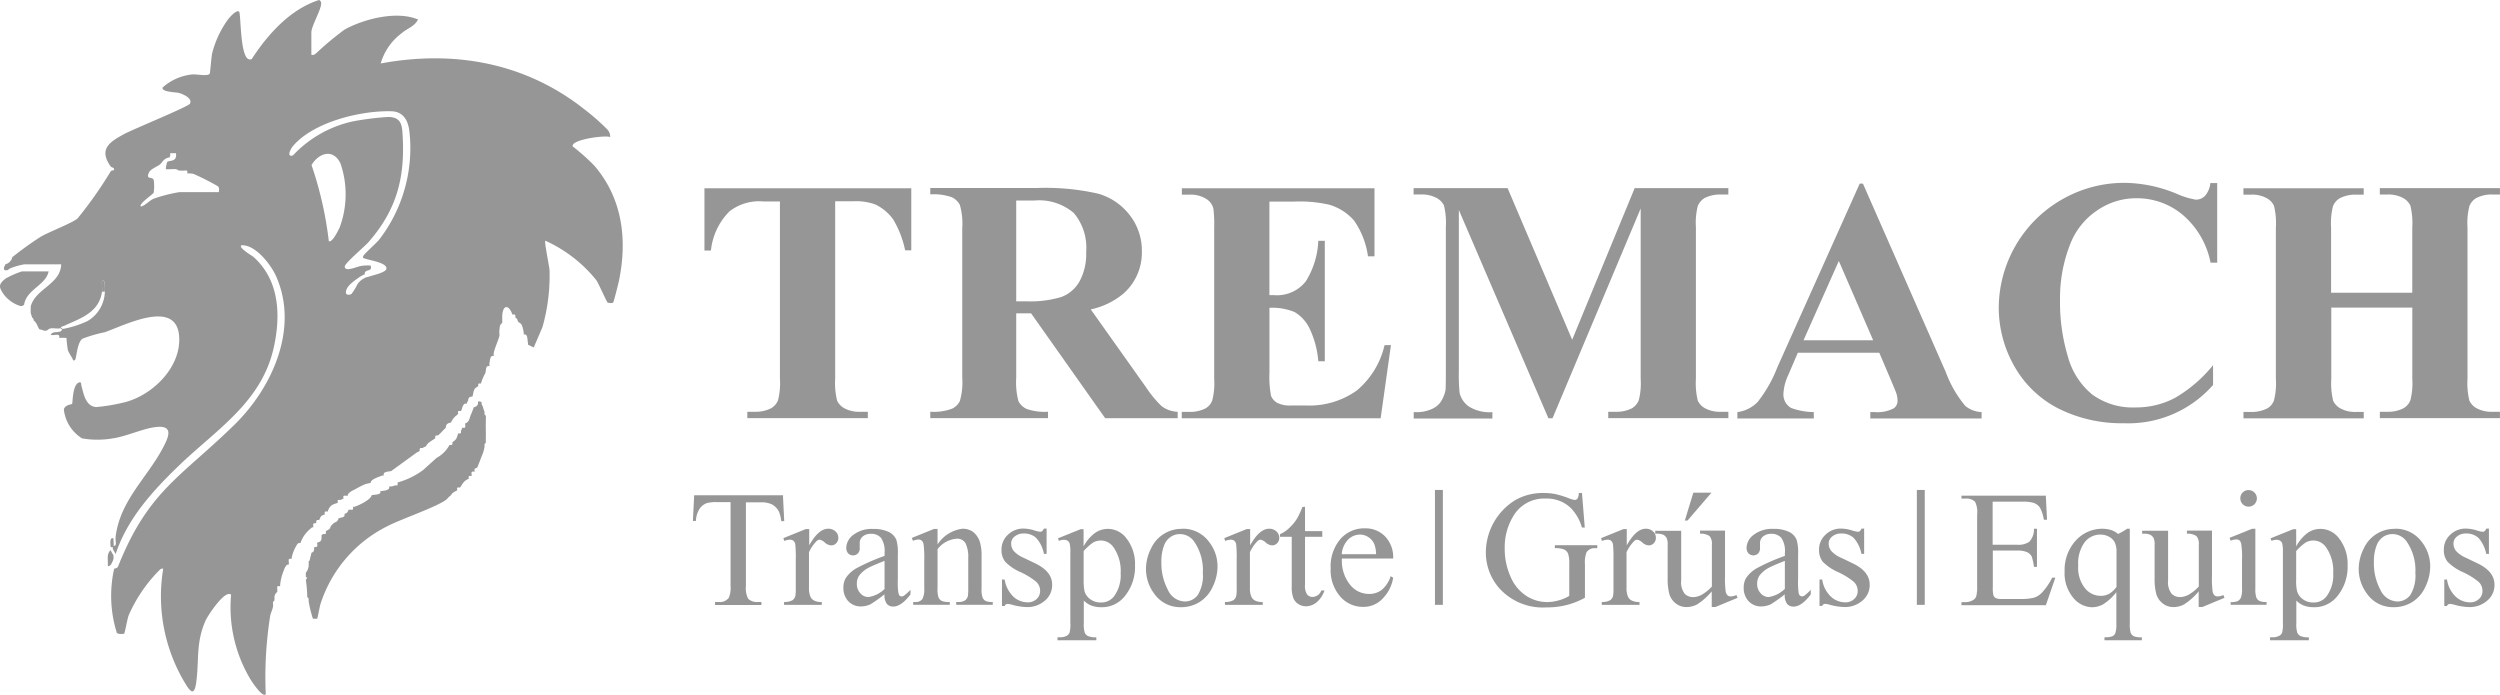
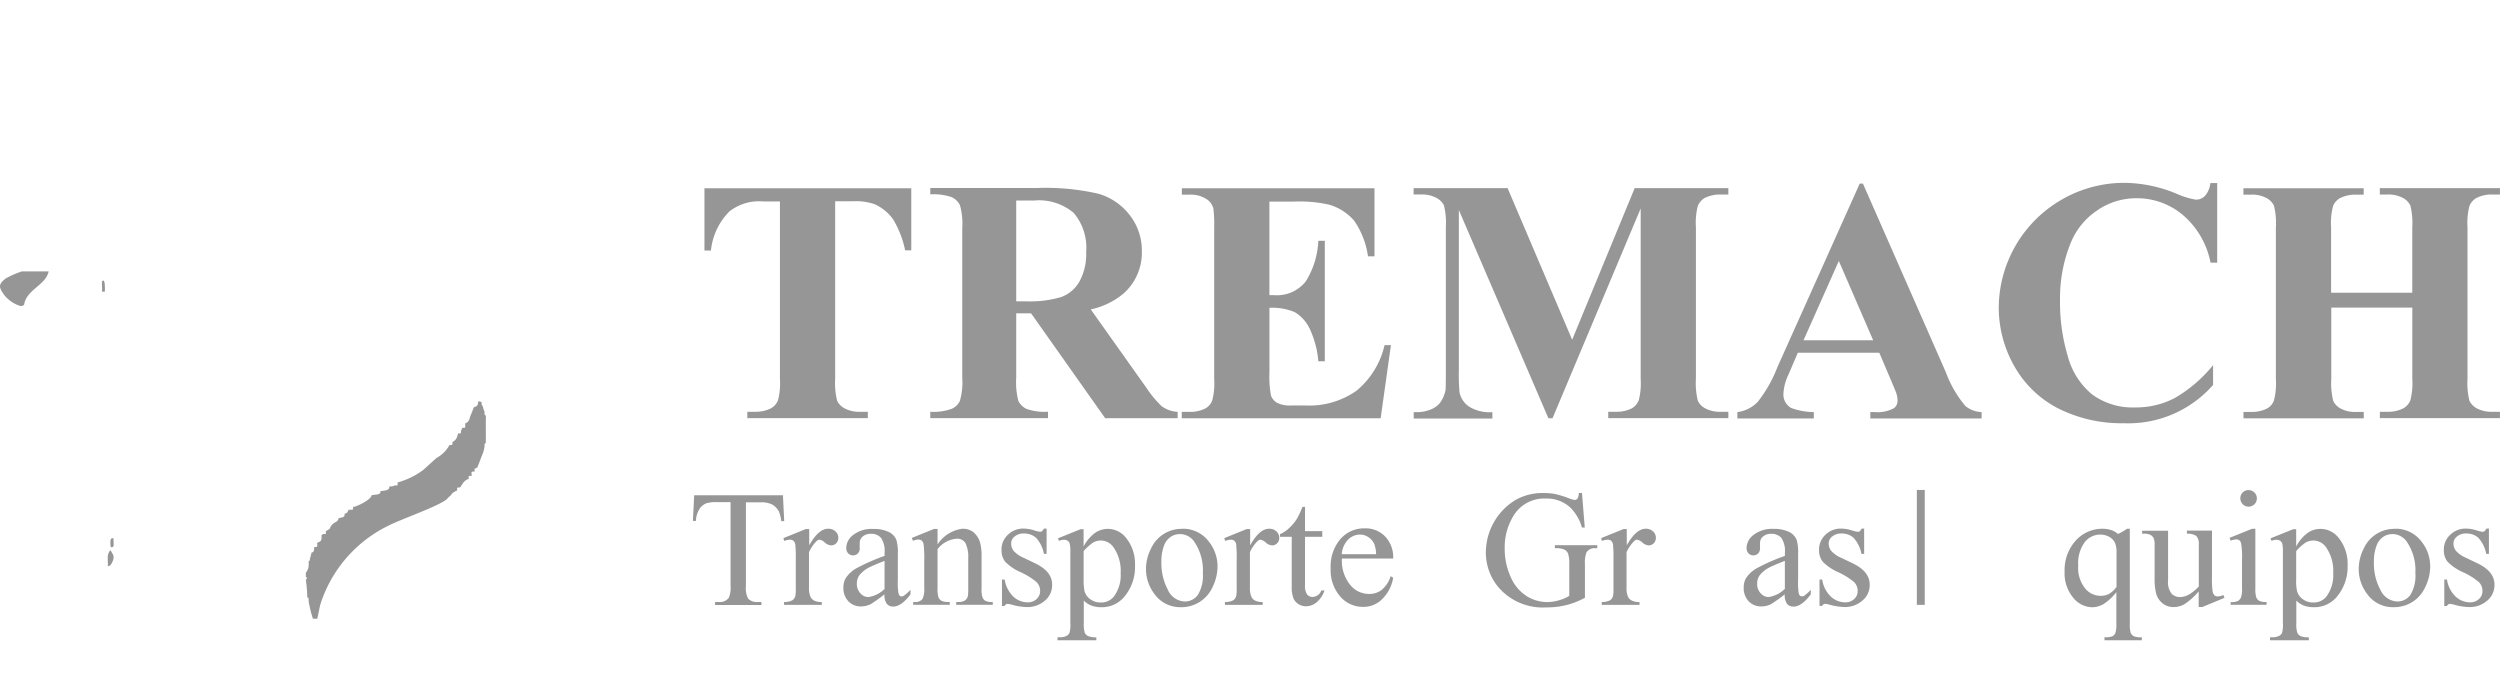
<svg xmlns="http://www.w3.org/2000/svg" width="235.174" height="65.356" viewBox="0 0 235.174 65.356">
  <g id="TREMACH-03" transform="translate(-0.006)">
-     <path id="Trazado_197" data-name="Trazado 197" d="M1.069,24.176a30.64,30.64,0,0,1,2.65-1.906c.789-.461,2.992-1.3,3.469-1.727A38.533,38.533,0,0,0,10.3,16.122a.3.3,0,0,1,.268-.089c.179-.283-.194-.253-.268-.372-1.146-1.623-.134-2.293,1.265-3.052.834-.447,6-2.561,6.178-2.843.313-.506-.655-.923-1.042-1.027-.268-.074-1.638-.074-1.518-.506A4.9,4.9,0,0,1,18,7c.4-.03,1.429.194,1.608-.06.06-.074.149-1.533.238-1.935A9.386,9.386,0,0,1,21.3,1.876c.164-.223.8-.968,1.072-.789.194.134.074,4.109.893,4.481.074.03.313.045.342-.074C25.126,3.171,27.21.863,29.9,0A.332.332,0,0,1,30.1.313c.015.581-.923,2.144-.923,2.739v2.1c.268.06.3-.045.461-.149A28.407,28.407,0,0,1,32.3,2.784C34.162,1.757,37.229,1,39.209,1.831c-.3.655-1.042.849-1.548,1.3A5.415,5.415,0,0,0,35.7,5.97c6.893-1.28,13.592-.074,19.13,4.287a21.46,21.46,0,0,1,2.188,1.92.975.975,0,0,1,.268.715c-.447-.194-3.692.223-3.528.878a19.625,19.625,0,0,1,2.025,1.8c2.68,3.1,3.141,7.027,2.307,10.942-.06.253-.461,1.906-.536,1.965a.846.846,0,0,1-.506-.015c-.1-.06-.819-1.742-1.072-2.114a13.056,13.056,0,0,0-4.794-3.707c-.1.134.372,2.367.4,2.784a17.657,17.657,0,0,1-.67,5.359l-.819,1.906-.536-.268V32.29c-.074-.328,0-.923-.4-.819v-.134a3.281,3.281,0,0,0-.164-.715c-.119-.253-.3-.268-.372-.372-.06-.074,0-.208-.268-.4.074-.387-.164-.223-.268-.268-.372-1.057-1-.893-.953.4v.4c-.268.164-.223.417-.268.685-.03.164.03.4,0,.536-.134.506-.4,1.012-.536,1.623-.015.074.015.194,0,.268-.342-.1-.342.372-.4.685-.015.074.015.194,0,.268-.4-.1-.283.387-.4.685a4.344,4.344,0,0,0-.4.953c-.328-.06-.223.089-.268.268-.491.208-.387.521-.536.953-.283,0-.387.119-.4.4-.1.089-.089.179-.134.268-.4-.1-.417.536-.536.685-.045.045-.372-.134-.268.268l-.134.134a1.575,1.575,0,0,0-.536.685c-.6.1-.417.417-.536.536-.074.074-.194.179-.268.268s-.313.313-.4.4c-.03.03-.372-.074-.268.268-.134.089-.283.194-.4.268-.461.313-.342.328-.536.536a.518.518,0,0,0-.268.134c-.238-.045-.313.03-.268.268l-.268.134-2.441,1.772h-.134c-.283.074-.625.06-.536.4-.045.015-.089-.015-.134,0-.313.119-1.161.387-1.087.685-.164.06-.387.074-.536.134a9.338,9.338,0,0,0-.863.432c-.238.134-.8.357-.774.655-.045.015-.119-.015-.134,0-.283-.03-.3-.015-.268.268-.074.045-.238.089-.268.134-.283-.045-.3,0-.268.268-.551.164-.744.238-.953.819-.283-.03-.3-.03-.268.268-.417.134-.357.179-.536.536-.253-.045-.283.045-.268.268-.208.074-.342-.074-.268.4-.194,0-.194.089-.268.134a3.021,3.021,0,0,0-.953,1.355c-.03.015-.149-.06-.283.089a3.867,3.867,0,0,0-.536,1.265v.134c-.357-.06-.283.089-.268.4-.015.015.015.089,0,.134-.3-.074-.476.551-.551.744a4.533,4.533,0,0,0-.268,1.161v.134c-.283-.03-.3-.015-.268.268v.268a.637.637,0,0,0-.268.536V56.5c-.223.089-.1.372-.134.536-.06.372-.208.6-.268.893a37.137,37.137,0,0,0-.417,7.384c-.313.328-1.25-1.117-1.414-1.37a13.145,13.145,0,0,1-1.846-7.994c-.551-.536-2.2,1.965-2.4,2.427-.953,2.144-.581,3.811-.893,5.9-.194,1.3-.61.7-1.072-.074A15.826,15.826,0,0,1,15.241,53.5c-.223-.045-.283.074-.417.194a13.93,13.93,0,0,0-2.843,4.213c-.119.328-.342,1.638-.417,1.7-.045.03-.715.1-.715-.164a11.648,11.648,0,0,1-.223-5.94c.268-.089.313-.06.417-.342,2.829-7.027,5.9-8.307,10.927-13.234,3.513-3.454,6.074-9.036,3.885-13.949-.491-1.1-1.965-3.007-3.275-2.9-.268.238,1.027.983,1.146,1.087,2.456,2.188,2.59,5.508,1.906,8.56-1.146,5.121-5.389,7.682-8.9,11.061-2.471,2.382-4.883,5.017-5.97,8.352-.015-.119-.253-.417-.268-.536V51.33c.461.119.223-.432.268-.819.4-3.409,2.992-5.6,4.451-8.381.521-.983,1.087-2.188-.729-1.95-1.25.164-2.739.893-4.079,1.072a8.4,8.4,0,0,1-2.8-.015,3.666,3.666,0,0,1-1.712-2.724c.134-.461.7-.447.774-.521s.015-1.772.64-2.01c.253-.1.208.179.238.3.208.744.387,1.95,1.4,2.01a17.412,17.412,0,0,0,2.769-.476c2.456-.67,4.942-3.037,5.032-5.7.149-4.243-4.987-1.578-7-.863a12.512,12.512,0,0,0-2.1.61c-.506.342-.566,1.831-.685,1.965-.194.238-.238-.089-.3-.179a4.613,4.613,0,0,1-.387-.7,11.457,11.457,0,0,1-.134-1.161,5.143,5.143,0,0,0-.685,0c.089-.372-.208-.3-.536-.268H4.656c.194-.536,1.1,0,1.087-.685-.357.149-.819,0-1.1.06-.179.03-.313.194-.387.208s-.194-.015-.268,0c-.089-.089-.372-.1-.4-.134-.089-.089-.283-.7-.536-.819a.272.272,0,0,0-.134-.268l-.134-.4a5.243,5.243,0,0,1,0-.685c.476-1.667,2.8-2.054,2.858-3.93H2.215c-.194,0-1.533.328-1.563.536-.536.089-.328-.1-.4-.268a.572.572,0,0,0,.134-.268.919.919,0,0,0,.685-.819ZM34.46,26.067c.357-.149,1.682-.4,1.772-.759.149-.6-1.667-.834-2.01-.983-.119-.045-.253-.03-.164-.238s1.206-1.191,1.489-1.533a14.1,14.1,0,0,0,2.858-10.138c-.1-1.027-.551-1.92-1.7-1.95-2.888-.074-7.324,1-9.26,3.275-.268.328-.6,1.072,0,.878a10.931,10.931,0,0,1,5.627-3.2A27.658,27.658,0,0,1,36.44,11c1,.03,1.236.536,1.3,1.4.3,4.153-.461,7.265-3.2,10.391-.328.372-2.218,1.98-2.218,2.263-.03.6,1.176,0,1.578-.045a4.049,4.049,0,0,1,.849-.03c.208.67-.581.253-.551.819a3.579,3.579,0,0,0-.685.4c-.387.283-1.057.744-1.087,1.28-.015.328.357.268.521.179a5.657,5.657,0,0,0,.566-.923,1.761,1.761,0,0,1,.953-.685Zm-18.594-11.4V14.8c-.625.1-.64.432-.953.685-.208.164-.849.417-1,.715-.357.759.313.372.432.729a3.992,3.992,0,0,1,0,1.191c-.06.164-1.444,1.057-1.206,1.31.461-.119.759-.551,1.221-.744a14.749,14.749,0,0,1,2.382-.61h3.737c0-.208.074-.372-.089-.551a22.554,22.554,0,0,0-2.322-1.176,2.489,2.489,0,0,0-.566-.03c.06-.372-.089-.268-.4-.268h-.4c-.238-.223-.536-.119-.819-.134a3.617,3.617,0,0,1-.4,0,2.79,2.79,0,0,1,.134-.685c.179-.164.968.03.819-.819H15.9v.268ZM30.8,22.673c.328.238.953-1.087,1.057-1.325a8.933,8.933,0,0,0,.06-5.97c-.685-1.444-2.054-.983-2.724.149a34.6,34.6,0,0,1,1.623,7.131ZM9.48,27.437c-.268,1.98-2.054,2.516-3.528,3.2-.1.045-.506.119-.268.328a9.5,9.5,0,0,0,2.427-.759,3.288,3.288,0,0,0,1.638-2.769c0-.149.06-1.4-.268-.953-.03.3.045.655,0,.953Z" transform="translate(0.119)" fill="#969696" />
    <path id="Trazado_198" data-name="Trazado 198" d="M35.6,25.36c.447.06.208.208.268.268L36,25.9a1.392,1.392,0,0,0,.134.4c.03.134-.06.328.134.4v.4c-.015.491,0,1,0,1.489,0,.223-.015.461,0,.685-.194.074-.1.268-.134.4a3.137,3.137,0,0,1-.134.536c-.06.179-.194.476-.268.685s-.194.491-.268.685l-.268.134a.775.775,0,0,1,0,.268c-.283-.03-.3-.015-.268.268-.015,0,.015.089,0,.134-.283-.03-.3-.015-.268.268-.417.134-.566.432-.819.819-.283-.03-.3-.015-.268.268-.61.283-.476.372-.685.536a1.234,1.234,0,0,0-.268.268c-.729.67-4.392,1.92-5.553,2.531a12.426,12.426,0,0,0-6.357,7.354c-.074.223-.268,1.34-.313,1.384H20a11.226,11.226,0,0,1-.4-1.623c-.015-.149.045-.342-.134-.4a11.732,11.732,0,0,0-.134-1.623l.134-.208-.134-.074v-.4a1.16,1.16,0,0,0,.268-.819V40.4c.134-.045.1-.164.134-.268l.134-.536c.3-.074.223-.328.268-.536.045-.015.179.03.238-.03.089-.1,0-.268.03-.372.342-.119.432-.149.4-.685.03-.045.119-.1.134-.134.283.03.313.015.268-.268.6-.3.3-.253.536-.536.357-.432.521-.208.685-.685.283-.074.625-.06.536-.4a.743.743,0,0,0,.268-.134l.134-.268s.119.03.134,0c.283.03.3.015.268-.268H23.9c.447-.134,1.563-.685,1.623-1.087.313-.089.923,0,.819-.4h.134c.283-.03.8-.089.685-.4.119-.045.461-.015.536-.134.328.045.268,0,.268-.268a7.264,7.264,0,0,0,2.412-1.176l1.25-1.131a3.01,3.01,0,0,0,1.221-1.221c.238.045.313-.03.268-.268.4-.223.432-.432.536-.819.253.045.313-.03.268-.268.089-.06.089-.194.134-.268.283.03.3.015.268-.268v-.134c.432-.149.4-.536.536-.819.089-.179.253-.64.268-.685s.476-.06.4-.536Z" transform="translate(9.443 12.393)" fill="#969696" />
    <path id="Trazado_199" data-name="Trazado 199" d="M.5,17.835a8.916,8.916,0,0,1,1.563-.685H4.582c-.268,1.3-2.084,1.7-2.307,3.126a.414.414,0,0,1-.328.134A3.1,3.1,0,0,1,.4,19.368c-.506-.715-.581-.983.119-1.533Z" transform="translate(0 8.381)" fill="#969696" />
    <path id="Trazado_200" data-name="Trazado 200" d="M7.36,35.3v.268c-.015.119-.268.819-.536.685.045-.491-.164-1.131.268-1.489.015.119.253.417.268.536Z" transform="translate(3.326 16.987)" fill="#969696" />
    <path id="Trazado_201" data-name="Trazado 201" d="M7.278,34.026c-.045.387.179.923-.268.819C6.98,34.488,6.891,33.892,7.278,34.026Z" transform="translate(3.408 16.619)" fill="#969696" />
    <path id="Trazado_202" data-name="Trazado 202" d="M6.452,18.774c.045-.3-.03-.64,0-.953.328-.447.283.8.268.953Z" transform="translate(3.147 8.662)" fill="#969696" />
    <g id="Grupo_289" data-name="Grupo 289" transform="translate(66.273 17.209)">
      <path id="Trazado_203" data-name="Trazado 203" d="M63.977,11.89v5.851H63.4a9.309,9.309,0,0,0-1.131-2.918,4.362,4.362,0,0,0-1.712-1.414,5.471,5.471,0,0,0-2.129-.283H56.817V29.814A6.934,6.934,0,0,0,57,31.883a1.6,1.6,0,0,0,.715.729,2.908,2.908,0,0,0,1.459.313h.715v.6H48.554v-.6h.715a3.189,3.189,0,0,0,1.518-.328,1.518,1.518,0,0,0,.655-.759,6.44,6.44,0,0,0,.179-2.01V13.14H50.058a4.558,4.558,0,0,0-3.171.923,6.088,6.088,0,0,0-1.757,3.692h-.61V11.9H63.962Z" transform="translate(-44.52 -11.399)" fill="#969696" />
      <path id="Trazado_204" data-name="Trazado 204" d="M66.874,23.67v6.059a6.959,6.959,0,0,0,.208,2.2,1.644,1.644,0,0,0,.759.729,5.161,5.161,0,0,0,2.025.268v.6H58.79v-.6a4.864,4.864,0,0,0,2.04-.283,1.541,1.541,0,0,0,.744-.729,6.375,6.375,0,0,0,.223-2.2V15.676a6.375,6.375,0,0,0-.223-2.2,1.644,1.644,0,0,0-.759-.729,5.161,5.161,0,0,0-2.025-.268v-.6H68.839a22.242,22.242,0,0,1,5.746.536,5.705,5.705,0,0,1,2.962,2.01,5.4,5.4,0,0,1,1.146,3.424,5.133,5.133,0,0,1-1.727,3.96A7.1,7.1,0,0,1,73.885,23.3l5.2,7.324a10.558,10.558,0,0,0,1.459,1.772,2.678,2.678,0,0,0,1.518.536v.6H75.24L68.273,23.67H66.859Zm0-10.614v9.483h.908a10.292,10.292,0,0,0,3.32-.4,3.267,3.267,0,0,0,1.727-1.474,5.372,5.372,0,0,0,.625-2.769,5.052,5.052,0,0,0-1.161-3.662,5.029,5.029,0,0,0-3.722-1.176H66.859Z" transform="translate(-37.546 -11.404)" fill="#969696" />
      <path id="Trazado_205" data-name="Trazado 205" d="M82.927,13.136v8.813h.432a3.443,3.443,0,0,0,2.992-1.3,7.787,7.787,0,0,0,1.176-3.811h.61V28.171h-.61a8.817,8.817,0,0,0-.8-3.037,3.621,3.621,0,0,0-1.429-1.593,5.509,5.509,0,0,0-2.367-.4v6.089a9.568,9.568,0,0,0,.149,2.188,1.335,1.335,0,0,0,.566.655,2.6,2.6,0,0,0,1.34.253h1.3a7.707,7.707,0,0,0,4.853-1.4,7.853,7.853,0,0,0,2.62-4.273h.6l-.968,6.878H74.68v-.6h.715a3.189,3.189,0,0,0,1.518-.328,1.429,1.429,0,0,0,.64-.759,6.44,6.44,0,0,0,.179-2.01V15.607a12.864,12.864,0,0,0-.074-1.8,1.5,1.5,0,0,0-.6-.863,2.722,2.722,0,0,0-1.652-.447h-.715v-.6H92.812v6.4H92.2a7.766,7.766,0,0,0-1.31-3.364,4.935,4.935,0,0,0-2.367-1.5,12.786,12.786,0,0,0-3.35-.283H82.942Z" transform="translate(-29.781 -11.394)" fill="#969696" />
      <path id="Trazado_206" data-name="Trazado 206" d="M104.247,26.152l5.88-14.262h8.813v.6h-.7a3.211,3.211,0,0,0-1.533.328,1.6,1.6,0,0,0-.64.744,6.386,6.386,0,0,0-.179,1.995V29.814a6.933,6.933,0,0,0,.179,2.069,1.6,1.6,0,0,0,.715.729,2.908,2.908,0,0,0,1.459.313h.7v.6h-11.3v-.6h.7a3.211,3.211,0,0,0,1.533-.328,1.569,1.569,0,0,0,.64-.759,6.44,6.44,0,0,0,.179-2.01V13.8L102.4,33.536h-.387L93.588,13.944V29.189a15.583,15.583,0,0,0,.074,1.965,2.16,2.16,0,0,0,.908,1.3,3.687,3.687,0,0,0,2.173.506v.6h-7.4v-.6h.223a3.347,3.347,0,0,0,1.34-.238,2.063,2.063,0,0,0,.938-.67,3.244,3.244,0,0,0,.491-1.161c.015-.119.03-.655.03-1.623v-13.7a6.808,6.808,0,0,0-.179-2.054,1.643,1.643,0,0,0-.715-.715,2.908,2.908,0,0,0-1.459-.313H89.33v-.6h8.843l6.074,14.262Z" transform="translate(-22.622 -11.399)" fill="#969696" />
      <path id="Trazado_207" data-name="Trazado 207" d="M123.114,27.514h-7.637l-.908,2.114a4.67,4.67,0,0,0-.447,1.742,1.456,1.456,0,0,0,.729,1.34,6.422,6.422,0,0,0,2.129.387v.6h-7.19v-.6a3.219,3.219,0,0,0,1.92-.968,12.607,12.607,0,0,0,1.846-3.26L121.3,11.6h.3l7.8,17.745a10.741,10.741,0,0,0,1.831,3.171,2.567,2.567,0,0,0,1.533.581v.6H122.295v-.6h.432a3.252,3.252,0,0,0,1.772-.357.839.839,0,0,0,.357-.729,2.141,2.141,0,0,0-.089-.6c-.015-.089-.179-.491-.476-1.191l-1.146-2.695Zm-.551-1.176-3.23-7.458-3.32,7.458h6.535Z" transform="translate(-12.623 -11.54)" fill="#969696" />
      <path id="Trazado_208" data-name="Trazado 208" d="M146.854,11.56v7.5h-.625a7.9,7.9,0,0,0-2.62-4.5A6.693,6.693,0,0,0,139.262,13a6.441,6.441,0,0,0-3.722,1.161,6.707,6.707,0,0,0-2.471,3.052,13.805,13.805,0,0,0-1,5.359,17.649,17.649,0,0,0,.729,5.285,6.982,6.982,0,0,0,2.293,3.6,6.458,6.458,0,0,0,4.049,1.221,7.87,7.87,0,0,0,3.737-.893,13.1,13.1,0,0,0,3.588-3.082v1.861a10.608,10.608,0,0,1-8.4,3.6,13.219,13.219,0,0,1-6.148-1.384,9.94,9.94,0,0,1-4.153-3.99,11.159,11.159,0,0,1-1.459-5.538,11.8,11.8,0,0,1,6-10.168,11.766,11.766,0,0,1,5.851-1.533,13.133,13.133,0,0,1,4.823,1,7.544,7.544,0,0,0,1.861.581,1.16,1.16,0,0,0,.878-.372,2.107,2.107,0,0,0,.491-1.191h.625Z" transform="translate(-4.55 -11.56)" fill="#969696" />
      <path id="Trazado_209" data-name="Trazado 209" d="M150.032,23.13v6.7a6.933,6.933,0,0,0,.179,2.069,1.6,1.6,0,0,0,.715.729,2.848,2.848,0,0,0,1.444.313h.715v.6H141.77v-.6h.715A3.189,3.189,0,0,0,144,32.613a1.429,1.429,0,0,0,.64-.759,6.44,6.44,0,0,0,.179-2.01V15.612a6.933,6.933,0,0,0-.179-2.069,1.6,1.6,0,0,0-.715-.729,2.848,2.848,0,0,0-1.444-.313h-.715v-.6h11.314v.6h-.715a3.189,3.189,0,0,0-1.518.328,1.518,1.518,0,0,0-.655.759,6.439,6.439,0,0,0-.179,2.01V21.73h7.637V15.6a6.934,6.934,0,0,0-.179-2.069,1.6,1.6,0,0,0-.715-.729,2.908,2.908,0,0,0-1.459-.313h-.7v-.6h11.3v.6h-.7a3.107,3.107,0,0,0-1.518.328,1.518,1.518,0,0,0-.655.759,6.439,6.439,0,0,0-.179,2.01V29.814a6.933,6.933,0,0,0,.179,2.069,1.6,1.6,0,0,0,.715.729,2.908,2.908,0,0,0,1.459.313h.7v.6H154.6v-.6h.7a3.107,3.107,0,0,0,1.518-.328,1.518,1.518,0,0,0,.655-.759,6.441,6.441,0,0,0,.179-2.01v-6.7h-7.637Z" transform="translate(3.005 -11.399)" fill="#969696" />
    </g>
    <g id="Grupo_290" data-name="Grupo 290" transform="translate(65.187 46.105)">
      <path id="Trazado_210" data-name="Trazado 210" d="M52.261,31.315l.119,2.412H52.1a3.161,3.161,0,0,0-.223-.908,1.662,1.662,0,0,0-.625-.655,2.29,2.29,0,0,0-1.027-.208H48.777V39.83a2.148,2.148,0,0,0,.208,1.191,1.163,1.163,0,0,0,.893.313h.357v.283H45.874v-.283h.372a1.032,1.032,0,0,0,.923-.4,2.449,2.449,0,0,0,.164-1.117V31.94H46.1a3.41,3.41,0,0,0-1.027.1,1.4,1.4,0,0,0-.67.551,2.255,2.255,0,0,0-.328,1.117H43.79l.119-2.412H52.32Z" transform="translate(-43.79 -30.809)" fill="#969696" />
      <path id="Trazado_211" data-name="Trazado 211" d="M51.937,33.41v1.563q.871-1.563,1.786-1.563a.97.97,0,0,1,.685.253.793.793,0,0,1,.268.6.7.7,0,0,1-.194.506.642.642,0,0,1-.476.208.96.96,0,0,1-.6-.268,1,1,0,0,0-.491-.268.436.436,0,0,0-.3.149,3.672,3.672,0,0,0-.7,1.027v3.335a1.985,1.985,0,0,0,.149.878.759.759,0,0,0,.342.342,1.524,1.524,0,0,0,.715.134v.268H49.57V40.3a1.521,1.521,0,0,0,.789-.164.7.7,0,0,0,.268-.387,3.288,3.288,0,0,0,.045-.729V36.328a12.32,12.32,0,0,0-.045-1.444.583.583,0,0,0-.179-.342.481.481,0,0,0-.328-.1,1.6,1.6,0,0,0-.536.119l-.074-.268,2.1-.849h.313Z" transform="translate(-40.995 -29.778)" fill="#969696" />
      <path id="Trazado_212" data-name="Trazado 212" d="M57.171,39.568a12.347,12.347,0,0,1-1.34.953,2.164,2.164,0,0,1-.878.194,1.583,1.583,0,0,1-1.191-.491,1.793,1.793,0,0,1-.461-1.3,1.675,1.675,0,0,1,.223-.878,2.94,2.94,0,0,1,1.087-.968,19.187,19.187,0,0,1,2.561-1.117V35.7a2.234,2.234,0,0,0-.328-1.429,1.212,1.212,0,0,0-.968-.387,1.139,1.139,0,0,0-.759.253.782.782,0,0,0-.283.6v.447a.667.667,0,0,1-.164.536.647.647,0,0,1-.923,0,.777.777,0,0,1-.179-.536,1.58,1.58,0,0,1,.67-1.206,2.847,2.847,0,0,1,1.876-.551,3.2,3.2,0,0,1,1.518.313,1.429,1.429,0,0,1,.655.729,4.3,4.3,0,0,1,.134,1.34v2.367a7.033,7.033,0,0,0,.045,1.221c.045.149.06.253.119.3a.323.323,0,0,0,.208.074A.342.342,0,0,0,59,39.7a4.422,4.422,0,0,0,.61-.551v.432c-.566.759-1.117,1.146-1.623,1.146a.764.764,0,0,1-.6-.253,1.354,1.354,0,0,1-.223-.878Zm0-.491v-2.65c-.759.3-1.265.521-1.489.64a2.7,2.7,0,0,0-.863.7,1.293,1.293,0,0,0-.253.8,1.262,1.262,0,0,0,.328.908,1,1,0,0,0,.759.357,2.74,2.74,0,0,0,1.518-.759Z" transform="translate(-39.143 -29.773)" fill="#969696" />
      <path id="Trazado_213" data-name="Trazado 213" d="M60.047,34.884a3.29,3.29,0,0,1,2.337-1.474,1.693,1.693,0,0,1,.983.283,1.993,1.993,0,0,1,.655.938,4.573,4.573,0,0,1,.164,1.4v2.977a2.366,2.366,0,0,0,.1.893.735.735,0,0,0,.268.3,1.478,1.478,0,0,0,.685.1v.268H61.8V40.3h.149a1.137,1.137,0,0,0,.685-.149.722.722,0,0,0,.268-.432,5.286,5.286,0,0,0,.03-.715V36.164a2.93,2.93,0,0,0-.253-1.384.9.9,0,0,0-.834-.432,2.519,2.519,0,0,0-1.8.983v3.662a2.505,2.505,0,0,0,.089.878.711.711,0,0,0,.3.328,1.689,1.689,0,0,0,.759.1v.268H57.754V40.3H57.9a.8.8,0,0,0,.715-.268,2.026,2.026,0,0,0,.179-1.027V36.432a10.216,10.216,0,0,0-.06-1.533.621.621,0,0,0-.179-.372.491.491,0,0,0-.313-.1,1.449,1.449,0,0,0-.506.119l-.119-.268,2.1-.849h.328V34.9Z" transform="translate(-37.031 -29.778)" fill="#969696" />
      <path id="Trazado_214" data-name="Trazado 214" d="M67.533,33.415v2.367H67.28a2.99,2.99,0,0,0-.744-1.518,1.657,1.657,0,0,0-1.146-.4,1.258,1.258,0,0,0-.863.283.82.82,0,0,0-.328.625,1.131,1.131,0,0,0,.238.729,2.656,2.656,0,0,0,.953.655l1.117.536c1.027.506,1.548,1.161,1.548,1.98a1.891,1.891,0,0,1-.715,1.533,2.484,2.484,0,0,1-1.608.581,5.618,5.618,0,0,1-1.459-.223,1.648,1.648,0,0,0-.417-.074.28.28,0,0,0-.268.194h-.253V38.194h.253a2.853,2.853,0,0,0,.819,1.608,1.969,1.969,0,0,0,1.34.536,1.17,1.17,0,0,0,.849-.313,1.015,1.015,0,0,0,.328-.744,1.138,1.138,0,0,0-.372-.878,6.672,6.672,0,0,0-1.474-.908,4.485,4.485,0,0,1-1.444-.983,1.738,1.738,0,0,1-.342-1.1,1.877,1.877,0,0,1,.6-1.429A2.054,2.054,0,0,1,65.4,33.4a3.538,3.538,0,0,1,1,.179,2.486,2.486,0,0,0,.521.119.253.253,0,0,0,.194-.06.7.7,0,0,0,.164-.238h.253Z" transform="translate(-34.261 -29.782)" fill="#969696" />
      <path id="Trazado_215" data-name="Trazado 215" d="M66.86,34.313,69,33.45h.283v1.623a3.72,3.72,0,0,1,1.087-1.28,2.1,2.1,0,0,1,1.146-.372,2.171,2.171,0,0,1,1.742.819,3.9,3.9,0,0,1,.863,2.605A4.362,4.362,0,0,1,73.1,39.821a2.744,2.744,0,0,1-2.144.968,2.684,2.684,0,0,1-.968-.164,2.044,2.044,0,0,1-.685-.461v2.114a2.785,2.785,0,0,0,.089.908.672.672,0,0,0,.3.313,1.88,1.88,0,0,0,.789.119V43.9H66.83v-.283h.194a1.337,1.337,0,0,0,.715-.164.674.674,0,0,0,.223-.268,3,3,0,0,0,.074-.938v-6.58a3.444,3.444,0,0,0-.06-.863.524.524,0,0,0-.194-.268.635.635,0,0,0-.357-.089,1.248,1.248,0,0,0-.461.1l-.089-.238Zm2.427,1.206v2.605a5.559,5.559,0,0,0,.074,1.117,1.391,1.391,0,0,0,.521.774,1.616,1.616,0,0,0,1.042.328,1.489,1.489,0,0,0,1.236-.6,3.373,3.373,0,0,0,.61-2.173,3.86,3.86,0,0,0-.7-2.456,1.453,1.453,0,0,0-1.161-.6,1.586,1.586,0,0,0-.715.179,4.861,4.861,0,0,0-.908.819Z" transform="translate(-32.531 -29.773)" fill="#969696" />
      <path id="Trazado_216" data-name="Trazado 216" d="M75.8,33.41a3.045,3.045,0,0,1,2.531,1.206,3.736,3.736,0,0,1,.819,2.352,4.443,4.443,0,0,1-.447,1.891A3.294,3.294,0,0,1,77.467,40.3a3.22,3.22,0,0,1-1.757.491,2.971,2.971,0,0,1-2.5-1.25,3.871,3.871,0,0,1-.789-2.367,4.246,4.246,0,0,1,.476-1.906,3.15,3.15,0,0,1,2.888-1.846Zm-.223.506a1.519,1.519,0,0,0-.8.238,1.667,1.667,0,0,0-.655.834,4.1,4.1,0,0,0-.253,1.548,5.367,5.367,0,0,0,.61,2.62,1.811,1.811,0,0,0,1.593,1.1,1.516,1.516,0,0,0,1.221-.61,3.489,3.489,0,0,0,.476-2.084,4.749,4.749,0,0,0-.8-2.918,1.627,1.627,0,0,0-1.37-.729Z" transform="translate(-29.799 -29.778)" fill="#969696" />
      <path id="Trazado_217" data-name="Trazado 217" d="M79.8,33.41v1.563q.871-1.563,1.786-1.563a.97.97,0,0,1,.685.253.793.793,0,0,1,.268.6.7.7,0,0,1-.194.506.642.642,0,0,1-.476.208.96.96,0,0,1-.6-.268,1,1,0,0,0-.491-.268.436.436,0,0,0-.3.149,3.672,3.672,0,0,0-.7,1.027v3.335a1.985,1.985,0,0,0,.149.878.759.759,0,0,0,.342.342,1.524,1.524,0,0,0,.715.134v.268H77.43V40.3a1.521,1.521,0,0,0,.789-.164.7.7,0,0,0,.268-.387,3.288,3.288,0,0,0,.045-.729V36.328a12.322,12.322,0,0,0-.045-1.444.583.583,0,0,0-.179-.342.481.481,0,0,0-.328-.1,1.6,1.6,0,0,0-.536.119l-.074-.268,2.1-.849h.313Z" transform="translate(-27.38 -29.778)" fill="#969696" />
      <path id="Trazado_218" data-name="Trazado 218" d="M83.242,32.02v2.293h1.623v.536H83.242v4.511a1.46,1.46,0,0,0,.194.908.651.651,0,0,0,.491.238.9.9,0,0,0,.491-.149.869.869,0,0,0,.357-.461h.3a2.5,2.5,0,0,1-.744,1.117,1.6,1.6,0,0,1-1,.372,1.294,1.294,0,0,1-.685-.194,1.177,1.177,0,0,1-.491-.551,2.935,2.935,0,0,1-.164-1.117V34.849h-1.1V34.6a2.812,2.812,0,0,0,.849-.566,4.334,4.334,0,0,0,.774-.938A8.549,8.549,0,0,0,83,32.035h.238Z" transform="translate(-25.66 -30.457)" fill="#969696" />
      <path id="Trazado_219" data-name="Trazado 219" d="M85.147,36.248a3.59,3.59,0,0,0,.759,2.427,2.266,2.266,0,0,0,1.786.878,1.924,1.924,0,0,0,1.191-.372,2.727,2.727,0,0,0,.849-1.3l.238.149a3.591,3.591,0,0,1-.923,1.891,2.465,2.465,0,0,1-1.92.849,2.8,2.8,0,0,1-2.144-.983,3.754,3.754,0,0,1-.893-2.62,3.975,3.975,0,0,1,.923-2.784,2.958,2.958,0,0,1,2.293-1,2.558,2.558,0,0,1,1.92.774,2.827,2.827,0,0,1,.744,2.069H85.162Zm0-.432h3.216a2.791,2.791,0,0,0-.164-.938,1.464,1.464,0,0,0-.566-.67,1.4,1.4,0,0,0-.789-.238,1.571,1.571,0,0,0-1.131.491,2.191,2.191,0,0,0-.581,1.37Z" transform="translate(-24.096 -29.787)" fill="#969696" />
      <path id="Trazado_220" data-name="Trazado 220" d="M102.936,31.15,103.2,34.4h-.268a4.363,4.363,0,0,0-1.042-1.831,3.247,3.247,0,0,0-2.367-.893,3.358,3.358,0,0,0-2.992,1.563,5.655,5.655,0,0,0-.863,3.126,6.422,6.422,0,0,0,.566,2.695,4,4,0,0,0,1.489,1.786,3.621,3.621,0,0,0,1.891.566,3.933,3.933,0,0,0,1.1-.149,3.866,3.866,0,0,0,1.027-.432V37.849a2.824,2.824,0,0,0-.119-1.012.754.754,0,0,0-.372-.372,2.039,2.039,0,0,0-.863-.119v-.283h3.99v.283h-.194a.883.883,0,0,0-.819.387,2.7,2.7,0,0,0-.149,1.117v3.156a7.187,7.187,0,0,1-1.727.685,7.4,7.4,0,0,1-1.891.223,5.5,5.5,0,0,1-4.541-1.92,5.089,5.089,0,0,1-1.161-3.3,5.806,5.806,0,0,1,2.784-4.883,5.184,5.184,0,0,1,2.68-.655,5.5,5.5,0,0,1,1.027.089,8.981,8.981,0,0,1,1.31.4,2.321,2.321,0,0,0,.566.164.333.333,0,0,0,.253-.134.984.984,0,0,0,.119-.521h.283Z" transform="translate(-19.302 -30.882)" fill="#969696" />
      <path id="Trazado_221" data-name="Trazado 221" d="M103.592,33.41v1.563q.871-1.563,1.786-1.563a.97.97,0,0,1,.685.253.793.793,0,0,1,.268.6.7.7,0,0,1-.194.506.642.642,0,0,1-.476.208.96.96,0,0,1-.6-.268,1,1,0,0,0-.491-.268.436.436,0,0,0-.3.149,3.672,3.672,0,0,0-.7,1.027v3.335a1.985,1.985,0,0,0,.149.878.729.729,0,0,0,.357.342,1.566,1.566,0,0,0,.715.134v.268H101.24V40.3a1.521,1.521,0,0,0,.789-.164.7.7,0,0,0,.268-.387,3.288,3.288,0,0,0,.045-.729V36.328a12.322,12.322,0,0,0-.045-1.444.583.583,0,0,0-.179-.342.481.481,0,0,0-.328-.1,1.6,1.6,0,0,0-.536.119l-.074-.268,2.1-.849h.313Z" transform="translate(-15.744 -29.778)" fill="#969696" />
-       <path id="Trazado_222" data-name="Trazado 222" d="M111.165,34.733v4.213a9.353,9.353,0,0,0,.06,1.474.719.719,0,0,0,.179.372.429.429,0,0,0,.3.1,1.346,1.346,0,0,0,.536-.134l.1.268-2.084.863h-.342V40.419a6.018,6.018,0,0,1-1.37,1.221,2.112,2.112,0,0,1-1,.253,1.6,1.6,0,0,1-1.012-.342,1.748,1.748,0,0,1-.6-.863,5.529,5.529,0,0,1-.164-1.5V36.072a1.478,1.478,0,0,0-.1-.685.86.86,0,0,0-.313-.3A1.613,1.613,0,0,0,104.6,35v-.283h2.441v4.66a1.757,1.757,0,0,0,.342,1.28,1.136,1.136,0,0,0,.819.3,1.77,1.77,0,0,0,.744-.208,3.952,3.952,0,0,0,.983-.789V36.013a1.1,1.1,0,0,0-.223-.8,1.476,1.476,0,0,0-.893-.223V34.7h2.367Zm-1.28-3.6-2.248,2.62h-.253l.8-2.62Z" transform="translate(-14.073 -30.892)" fill="#969696" />
      <path id="Trazado_223" data-name="Trazado 223" d="M114.061,39.568a12.349,12.349,0,0,1-1.34.953,2.164,2.164,0,0,1-.878.194,1.583,1.583,0,0,1-1.191-.491,1.793,1.793,0,0,1-.461-1.3,1.675,1.675,0,0,1,.223-.878,2.94,2.94,0,0,1,1.087-.968,18.333,18.333,0,0,1,2.561-1.117V35.7a2.234,2.234,0,0,0-.328-1.429,1.212,1.212,0,0,0-.968-.387,1.139,1.139,0,0,0-.759.253.782.782,0,0,0-.283.6v.447a.725.725,0,0,1-.164.536.647.647,0,0,1-.923,0,.777.777,0,0,1-.179-.536,1.58,1.58,0,0,1,.67-1.206A2.847,2.847,0,0,1,113,33.42a3.239,3.239,0,0,1,1.518.313,1.429,1.429,0,0,1,.655.729,4.3,4.3,0,0,1,.134,1.34v2.367a7.033,7.033,0,0,0,.045,1.221.509.509,0,0,0,.119.3.323.323,0,0,0,.208.074.315.315,0,0,0,.208-.06,4.422,4.422,0,0,0,.61-.551v.432c-.566.759-1.117,1.146-1.623,1.146a.764.764,0,0,1-.6-.253,1.354,1.354,0,0,1-.223-.878Zm0-.491v-2.65c-.759.3-1.265.521-1.489.64a2.7,2.7,0,0,0-.863.7,1.293,1.293,0,0,0-.253.8,1.262,1.262,0,0,0,.328.908.988.988,0,0,0,.744.357,2.74,2.74,0,0,0,1.518-.759Z" transform="translate(-11.341 -29.773)" fill="#969696" />
      <path id="Trazado_224" data-name="Trazado 224" d="M119.193,33.415v2.367h-.253a3.113,3.113,0,0,0-.744-1.518,1.657,1.657,0,0,0-1.146-.4,1.259,1.259,0,0,0-.863.283.82.82,0,0,0-.328.625,1.131,1.131,0,0,0,.238.729,2.655,2.655,0,0,0,.953.655l1.117.536c1.027.506,1.548,1.161,1.548,1.98A1.891,1.891,0,0,1,119,40.2a2.484,2.484,0,0,1-1.608.581,5.618,5.618,0,0,1-1.459-.223,1.648,1.648,0,0,0-.417-.074.28.28,0,0,0-.268.194h-.253V38.194h.253a2.765,2.765,0,0,0,.819,1.608,1.969,1.969,0,0,0,1.34.536,1.17,1.17,0,0,0,.849-.313.962.962,0,0,0,.328-.744,1.138,1.138,0,0,0-.372-.878,6.672,6.672,0,0,0-1.474-.908,4.67,4.67,0,0,1-1.444-.983,1.738,1.738,0,0,1-.342-1.1,1.877,1.877,0,0,1,.6-1.429,2.054,2.054,0,0,1,1.518-.581,3.538,3.538,0,0,1,1,.179,2.486,2.486,0,0,0,.521.119.253.253,0,0,0,.194-.06.7.7,0,0,0,.164-.238h.253Z" transform="translate(-9.015 -29.782)" fill="#969696" />
-       <path id="Trazado_225" data-name="Trazado 225" d="M126.883,31.856v4.079h2.263a1.835,1.835,0,0,0,1.176-.268,1.7,1.7,0,0,0,.447-1.236h.283v3.588h-.283a5.012,5.012,0,0,0-.208-.968.941.941,0,0,0-.447-.417,2.225,2.225,0,0,0-.953-.149H126.9V39.88a3.008,3.008,0,0,0,.06.834.542.542,0,0,0,.208.238,1.294,1.294,0,0,0,.581.089h1.742a5.06,5.06,0,0,0,1.265-.119,1.757,1.757,0,0,0,.759-.476,5.91,5.91,0,0,0,.968-1.414h.3l-.893,2.59H123.95v-.283h.372a1.383,1.383,0,0,0,.685-.179.639.639,0,0,0,.328-.357,3.5,3.5,0,0,0,.089-1v-6.7a2.185,2.185,0,0,0-.194-1.206,1.153,1.153,0,0,0-.908-.3h-.372V31.32h7.935L132,33.583h-.3a3.465,3.465,0,0,0-.357-1.117,1.206,1.206,0,0,0-.581-.461,3.5,3.5,0,0,0-1.072-.119h-2.829Z" transform="translate(-4.617 -30.799)" fill="#969696" />
      <path id="Trazado_226" data-name="Trazado 226" d="M136.6,33.41v8.947a2.577,2.577,0,0,0,.089.863.679.679,0,0,0,.283.3,1.776,1.776,0,0,0,.759.1v.283h-3.513v-.283h.149a1.439,1.439,0,0,0,.64-.119.548.548,0,0,0,.238-.3,2.544,2.544,0,0,0,.089-.834V39.38a4.89,4.89,0,0,1-1.206,1.117,2.158,2.158,0,0,1-1.072.3,2.343,2.343,0,0,1-1.8-.923,3.584,3.584,0,0,1-.789-2.456,4.116,4.116,0,0,1,1.042-2.888,3.356,3.356,0,0,1,2.531-1.117,2.836,2.836,0,0,1,.8.119,1.916,1.916,0,0,1,.655.372,5.993,5.993,0,0,0,.849-.491h.253Zm-1.25,5.478v-3.26a2.1,2.1,0,0,0-.149-.893,1.23,1.23,0,0,0-.521-.551,1.658,1.658,0,0,0-.863-.223,1.852,1.852,0,0,0-1.459.715,3.338,3.338,0,0,0-.61,2.188,3.082,3.082,0,0,0,.625,2.129,1.88,1.88,0,0,0,1.489.729,1.607,1.607,0,0,0,.8-.194,2.267,2.267,0,0,0,.685-.64Z" transform="translate(-1.431 -29.778)" fill="#969696" />
      <path id="Trazado_227" data-name="Trazado 227" d="M141.935,33.56v4.213a9.355,9.355,0,0,0,.06,1.474.719.719,0,0,0,.179.372.429.429,0,0,0,.3.1,1.346,1.346,0,0,0,.536-.134l.1.268-2.084.863h-.342V39.247a6.018,6.018,0,0,1-1.37,1.221,2.112,2.112,0,0,1-1,.253,1.6,1.6,0,0,1-1.012-.342,1.748,1.748,0,0,1-.6-.863,5.528,5.528,0,0,1-.164-1.5V34.9a1.478,1.478,0,0,0-.1-.685.86.86,0,0,0-.313-.3,1.613,1.613,0,0,0-.759-.089v-.283h2.441V38.2a1.757,1.757,0,0,0,.342,1.28,1.136,1.136,0,0,0,.819.3,1.77,1.77,0,0,0,.744-.208,3.952,3.952,0,0,0,.983-.789V34.84a1.1,1.1,0,0,0-.223-.8,1.476,1.476,0,0,0-.893-.223V33.53h2.367Z" transform="translate(0.964 -29.719)" fill="#969696" />
      <path id="Trazado_228" data-name="Trazado 228" d="M143.317,34.6v5.6a2.638,2.638,0,0,0,.089.863.683.683,0,0,0,.283.328,1.478,1.478,0,0,0,.685.1v.268h-3.379V41.5a1.438,1.438,0,0,0,.685-.1.771.771,0,0,0,.283-.328,2.324,2.324,0,0,0,.1-.878v-2.68a7.8,7.8,0,0,0-.074-1.474.616.616,0,0,0-.164-.342.488.488,0,0,0-.313-.089,1.6,1.6,0,0,0-.521.119l-.1-.268,2.1-.849Zm-.64-3.632a.79.79,0,0,1,.551.223.779.779,0,1,1-1.325.551.764.764,0,0,1,.223-.551.741.741,0,0,1,.551-.223Z" transform="translate(3.662 -30.97)" fill="#969696" />
      <path id="Trazado_229" data-name="Trazado 229" d="M143.48,34.313l2.144-.863h.283v1.623a3.72,3.72,0,0,1,1.087-1.28,2.1,2.1,0,0,1,1.146-.372,2.171,2.171,0,0,1,1.742.819,3.9,3.9,0,0,1,.863,2.605,4.362,4.362,0,0,1-1.027,2.977,2.744,2.744,0,0,1-2.144.968,2.684,2.684,0,0,1-.968-.164,2.044,2.044,0,0,1-.685-.461v2.114a2.785,2.785,0,0,0,.089.908.672.672,0,0,0,.3.313,1.833,1.833,0,0,0,.789.119V43.9H143.45v-.283h.194a1.337,1.337,0,0,0,.715-.164.572.572,0,0,0,.223-.268,3,3,0,0,0,.074-.938v-6.58a3.446,3.446,0,0,0-.06-.863.525.525,0,0,0-.194-.268.635.635,0,0,0-.357-.089,1.248,1.248,0,0,0-.461.1l-.089-.238Zm2.427,1.206v2.605a4.6,4.6,0,0,0,.074,1.117,1.391,1.391,0,0,0,.521.774,1.616,1.616,0,0,0,1.042.328,1.489,1.489,0,0,0,1.236-.6,3.373,3.373,0,0,0,.61-2.173,3.86,3.86,0,0,0-.7-2.456,1.453,1.453,0,0,0-1.161-.6,1.54,1.54,0,0,0-.715.179,4.423,4.423,0,0,0-.908.819Z" transform="translate(4.913 -29.773)" fill="#969696" />
      <path id="Trazado_230" data-name="Trazado 230" d="M152.429,33.41a3.045,3.045,0,0,1,2.531,1.206,3.736,3.736,0,0,1,.819,2.352,4.443,4.443,0,0,1-.447,1.891A3.294,3.294,0,0,1,154.1,40.3a3.256,3.256,0,0,1-1.757.491,2.971,2.971,0,0,1-2.5-1.25,3.871,3.871,0,0,1-.789-2.367,4.245,4.245,0,0,1,.476-1.906,3.15,3.15,0,0,1,2.888-1.846Zm-.238.506a1.519,1.519,0,0,0-.8.238,1.667,1.667,0,0,0-.655.834,4.1,4.1,0,0,0-.253,1.548,5.207,5.207,0,0,0,.61,2.62,1.828,1.828,0,0,0,1.593,1.1,1.515,1.515,0,0,0,1.221-.61,3.489,3.489,0,0,0,.476-2.084,4.749,4.749,0,0,0-.8-2.918,1.627,1.627,0,0,0-1.37-.729Z" transform="translate(7.649 -29.778)" fill="#969696" />
      <path id="Trazado_231" data-name="Trazado 231" d="M158.673,33.415v2.367h-.253a3.113,3.113,0,0,0-.744-1.518,1.657,1.657,0,0,0-1.146-.4,1.258,1.258,0,0,0-.863.283.82.82,0,0,0-.328.625,1.131,1.131,0,0,0,.238.729,2.656,2.656,0,0,0,.953.655l1.117.536c1.027.506,1.548,1.161,1.548,1.98a1.891,1.891,0,0,1-.715,1.533,2.484,2.484,0,0,1-1.608.581,5.618,5.618,0,0,1-1.459-.223,1.648,1.648,0,0,0-.417-.074.28.28,0,0,0-.268.194h-.253V38.194h.253a2.765,2.765,0,0,0,.819,1.608,1.969,1.969,0,0,0,1.34.536,1.17,1.17,0,0,0,.849-.313.962.962,0,0,0,.328-.744,1.138,1.138,0,0,0-.372-.878,6.672,6.672,0,0,0-1.474-.908,4.669,4.669,0,0,1-1.444-.983,1.738,1.738,0,0,1-.342-1.1,1.877,1.877,0,0,1,.6-1.429,2.054,2.054,0,0,1,1.518-.581,3.538,3.538,0,0,1,1,.179,2.486,2.486,0,0,0,.521.119.253.253,0,0,0,.194-.06.7.7,0,0,0,.164-.238h.253Z" transform="translate(10.278 -29.782)" fill="#969696" />
    </g>
-     <rect id="Rectángulo_360" data-name="Rectángulo 360" width="0.744" height="10.808" transform="translate(134.991 46.09)" fill="#969696" />
    <rect id="Rectángulo_361" data-name="Rectángulo 361" width="0.744" height="10.808" transform="translate(180.322 46.09)" fill="#969696" />
  </g>
</svg>